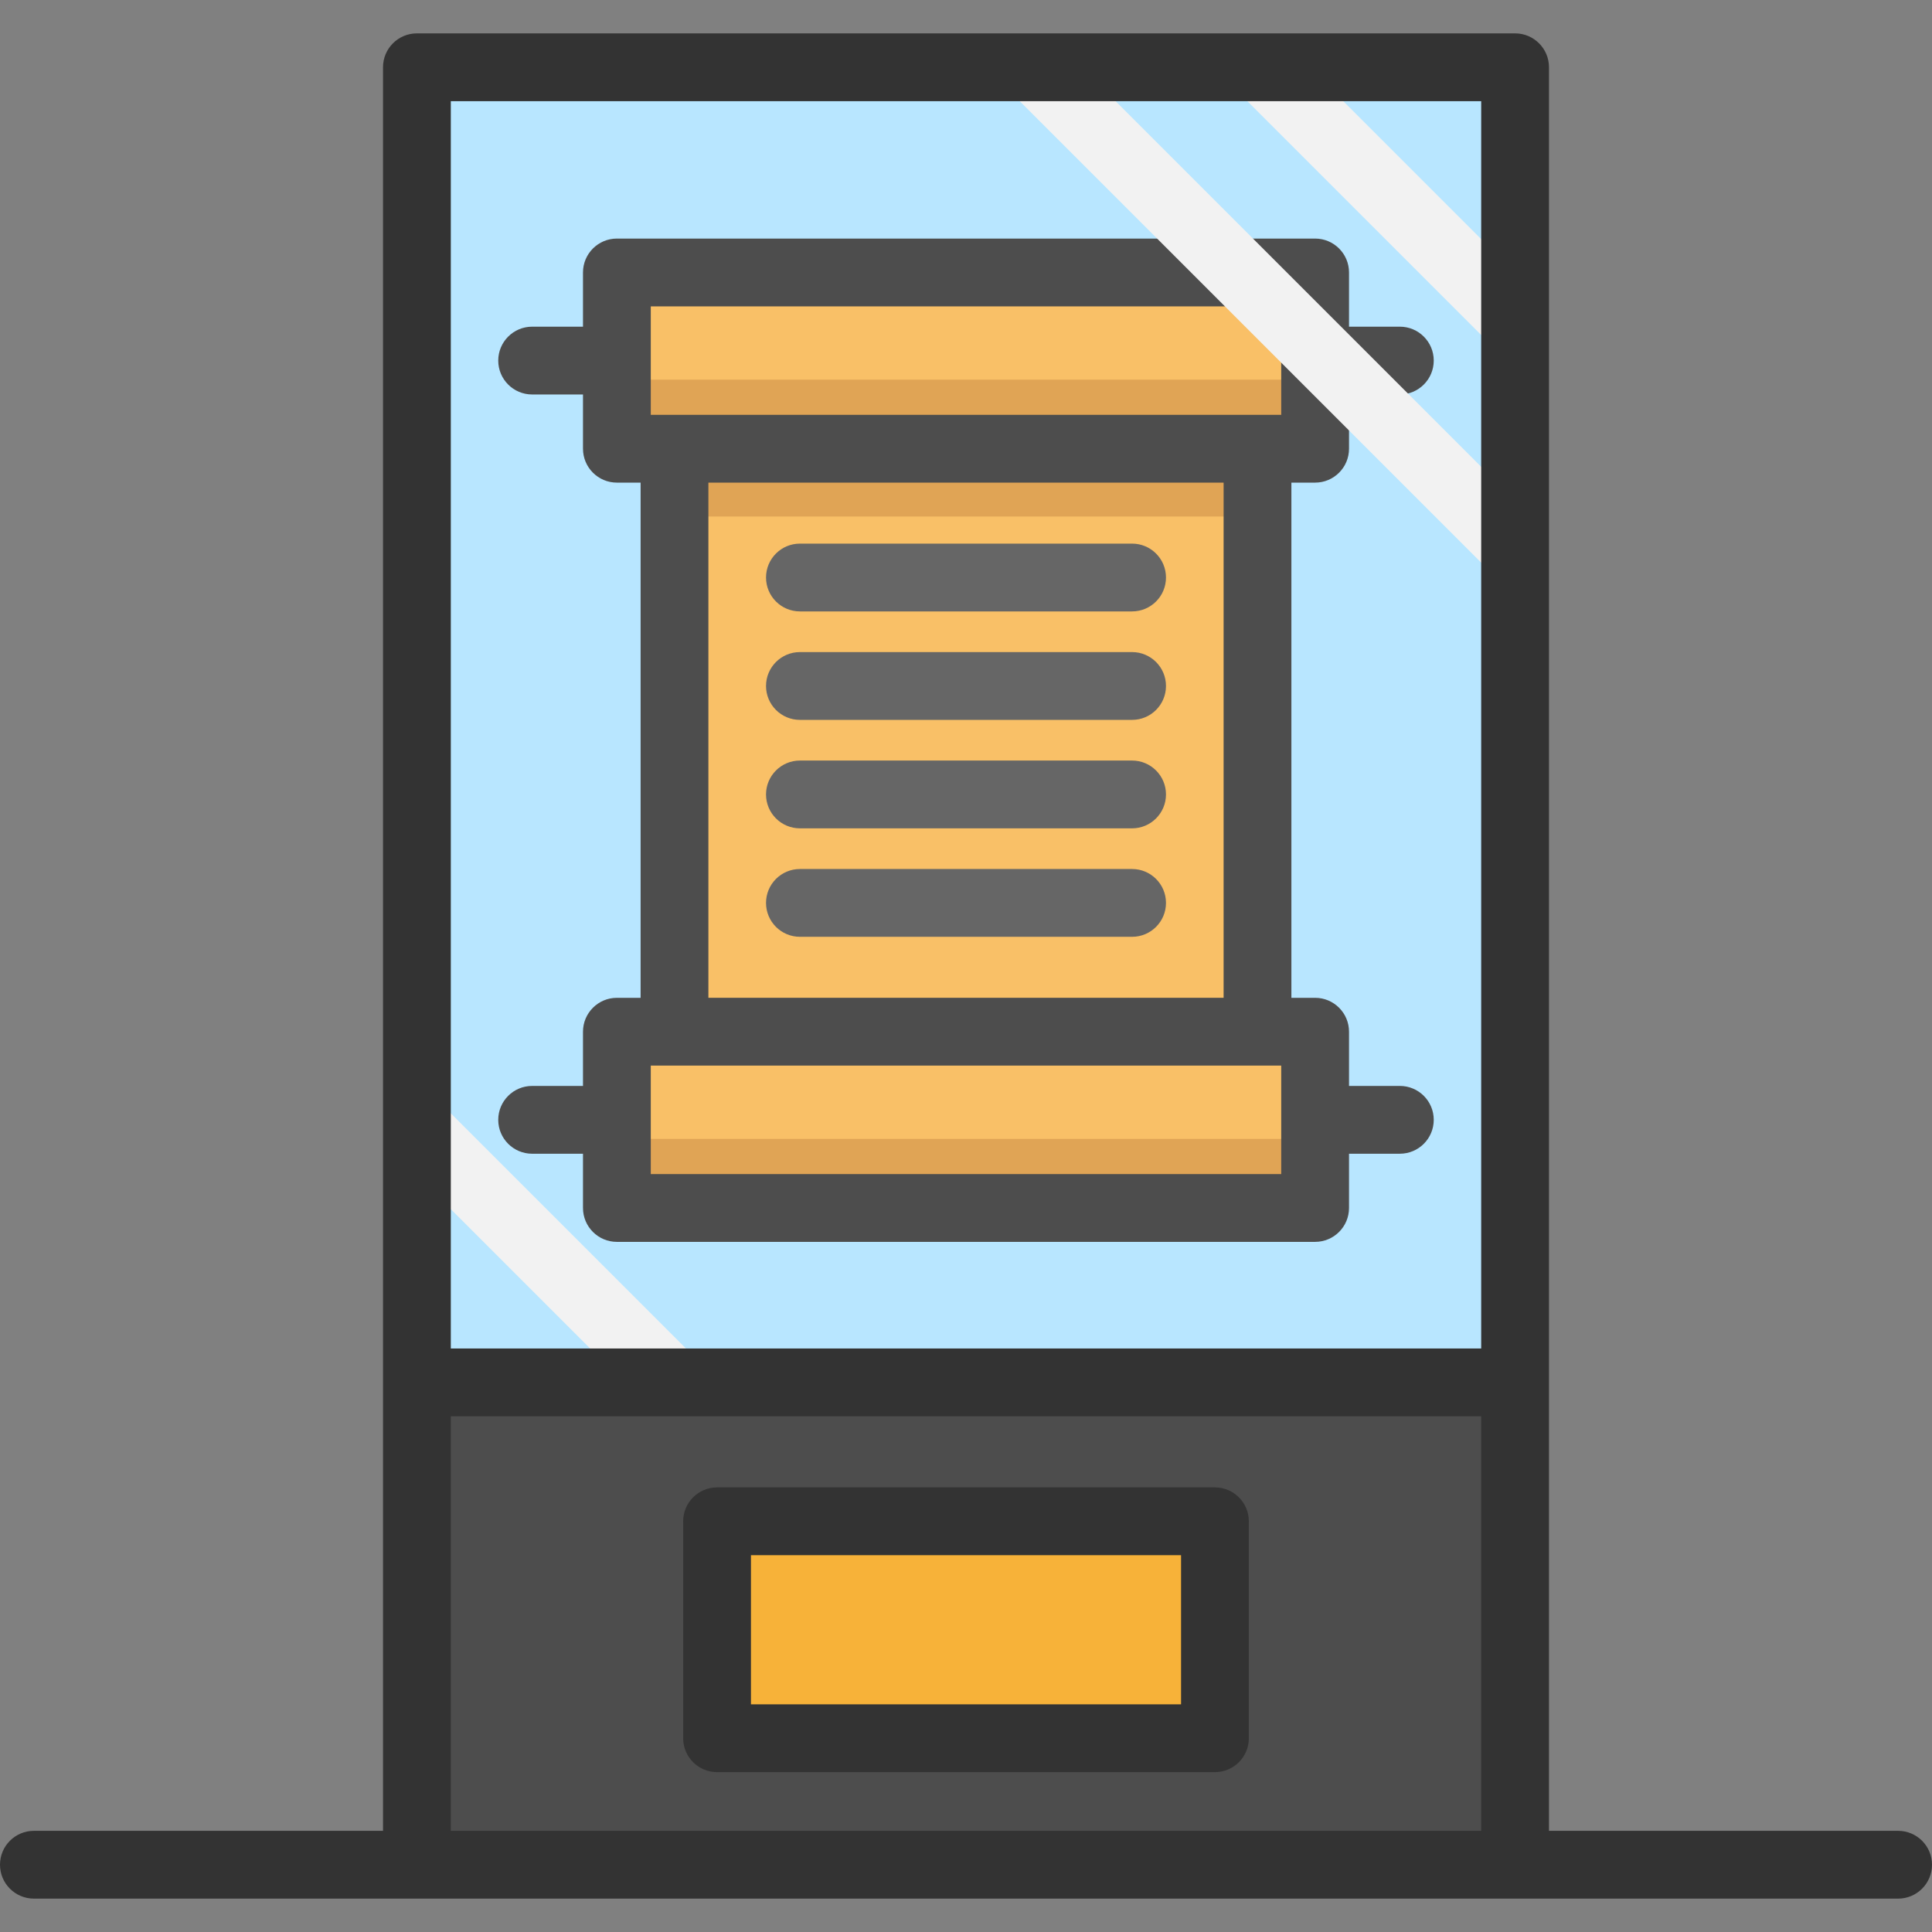
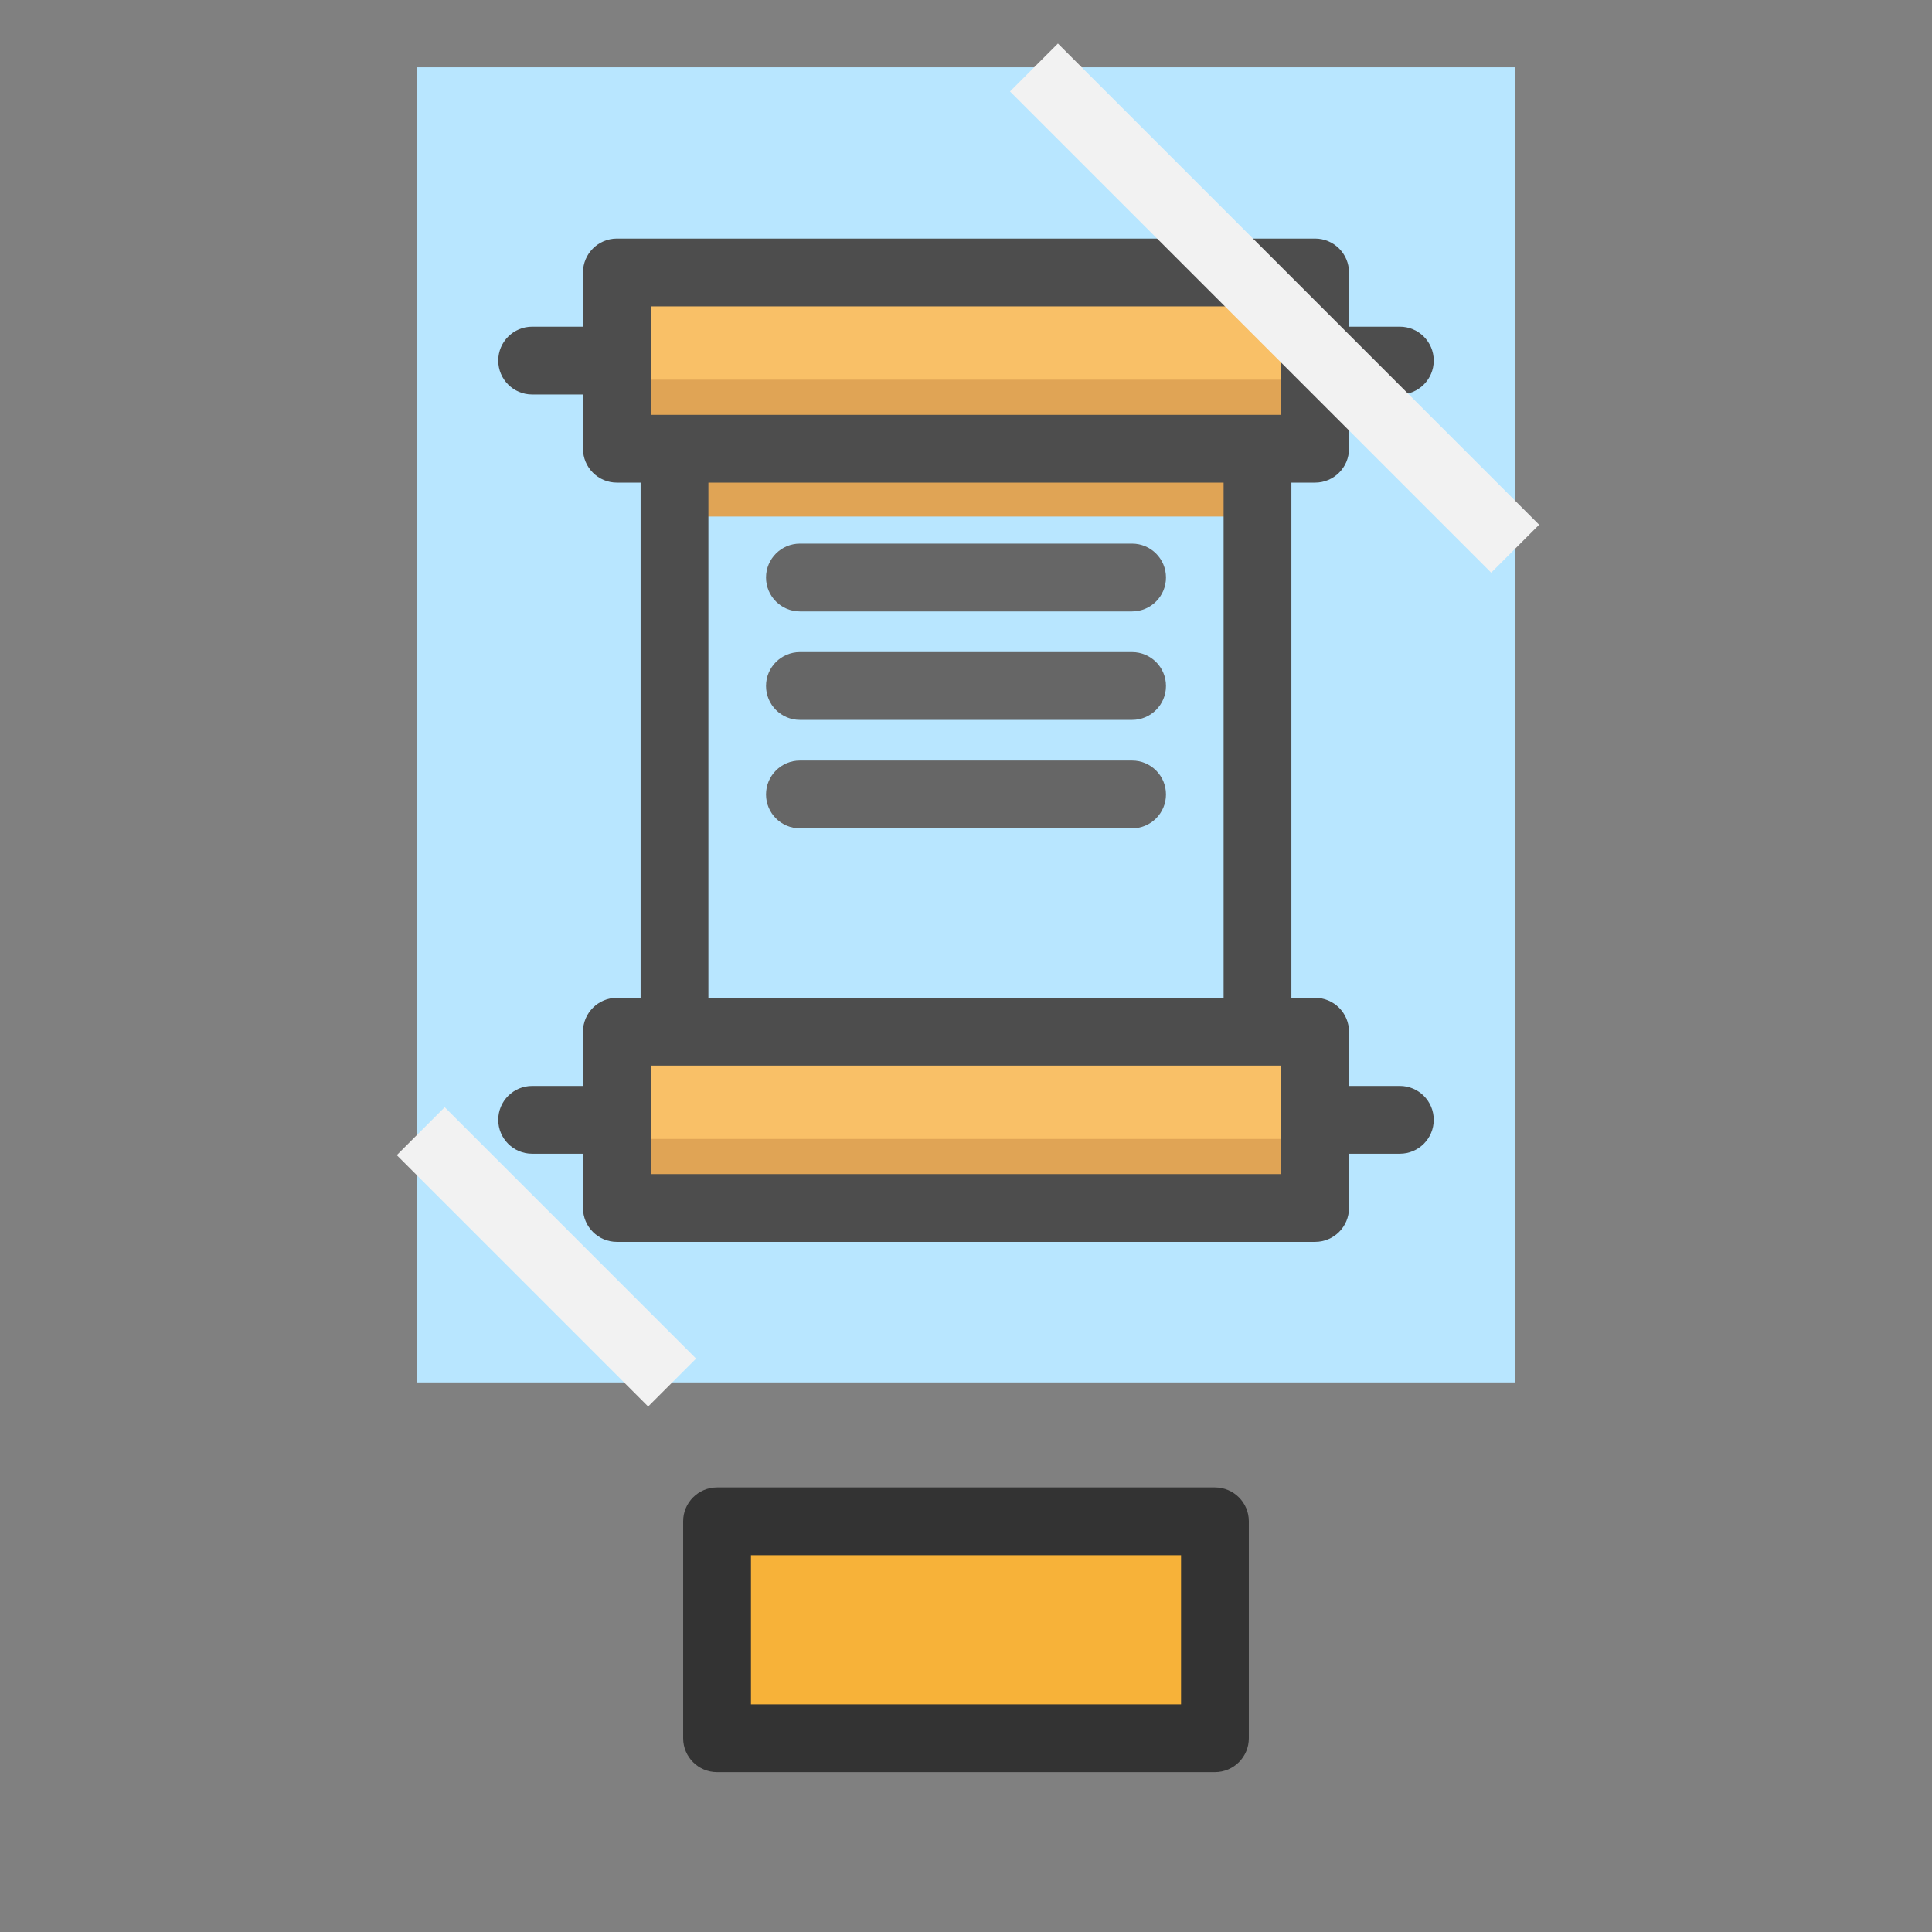
<svg xmlns="http://www.w3.org/2000/svg" version="1.1" id="Layer_1" viewBox="0 0 512 512" xml:space="preserve">
  <rect x="0" y="0" width="512" height="512" fill="#808080" stroke="none" />
  <rect x="110.49" y="17.828" style="fill:#B8E6FF;" width="291.034" height="348.524" />
-   <rect x="110.49" y="366.345" style="fill:#4D4D4D;" width="291.034" height="127.821" />
  <rect x="163.477" y="72.209" style="fill:#F9C067;" width="185.036" height="46.709" />
  <rect x="163.477" y="100.619" style="fill:#E0A455;" width="185.036" height="18.298" />
  <rect x="163.477" y="273.414" style="fill:#F9C067;" width="185.036" height="46.709" />
  <rect x="163.477" y="301.824" style="fill:#E0A455;" width="185.036" height="18.298" />
-   <rect x="178.748" y="118.92" style="fill:#F9C067;" width="154.494" height="154.494" />
  <rect x="178.748" y="118.92" style="fill:#E0A455;" width="154.494" height="17.966" />
  <path style="fill:#4D4D4D;" d="M348.52,127.899c4.962,0,8.983-4.022,8.983-8.983v-14.377h13.471c4.962,0,8.983-4.022,8.983-8.983  s-4.021-8.983-8.983-8.983h-13.471V72.207c0-4.961-4.021-8.983-8.983-8.983H163.482c-4.961,0-8.983,4.022-8.983,8.983v14.367  h-13.476c-4.961,0-8.983,4.022-8.983,8.983s4.022,8.983,8.983,8.983h13.476v14.376c0,4.961,4.022,8.983,8.983,8.983h6.287v136.533  h-6.287c-4.961,0-8.983,4.022-8.983,8.983v14.367h-13.476c-4.961,0-8.983,4.022-8.983,8.983c0,4.961,4.022,8.983,8.983,8.983h13.476  v14.376c0,4.961,4.022,8.983,8.983,8.983H348.52c4.962,0,8.983-4.022,8.983-8.983v-14.376h13.471c4.962,0,8.983-4.022,8.983-8.983  c0-4.961-4.021-8.983-8.983-8.983h-13.471v-14.367c0-4.961-4.021-8.983-8.983-8.983h-6.287V127.899H348.52z M172.464,81.19h167.072  v28.743H178.751h-6.287V81.19z M172.464,311.139v-28.743h6.287h160.785v28.743H172.464z M324.267,264.43H187.734V127.899h136.533  V264.43z" />
  <g>
    <path style="fill:#666666;" d="M211.987,162.031h88.029c4.962,0,8.983-4.022,8.983-8.983s-4.021-8.983-8.983-8.983h-88.029   c-4.961,0-8.983,4.022-8.983,8.983S207.026,162.031,211.987,162.031z" />
    <path style="fill:#666666;" d="M211.987,190.775h88.029c4.962,0,8.983-4.022,8.983-8.983s-4.021-8.983-8.983-8.983h-88.029   c-4.961,0-8.983,4.022-8.983,8.983S207.026,190.775,211.987,190.775z" />
    <path style="fill:#666666;" d="M211.987,219.519h88.029c4.962,0,8.983-4.022,8.983-8.983s-4.021-8.983-8.983-8.983h-88.029   c-4.961,0-8.983,4.022-8.983,8.983S207.026,219.519,211.987,219.519z" />
-     <path style="fill:#666666;" d="M211.987,248.263h88.029c4.962,0,8.983-4.022,8.983-8.983s-4.021-8.983-8.983-8.983h-88.029   c-4.961,0-8.983,4.022-8.983,8.983S207.026,248.263,211.987,248.263z" />
  </g>
  <rect x="190.03" y="403.163" style="fill:#F7B239;" width="131.941" height="57.488" />
  <g>
    <rect x="247.558" y="72.616" transform="matrix(-0.707 -0.707 0.707 -0.707 518.868 378.121)" style="fill:#F2F2F2;" width="180.375" height="17.966" />
-     <rect x="320.496" y="42.158" transform="matrix(-0.707 -0.707 0.707 -0.707 591.384 347.242)" style="fill:#F2F2F2;" width="94.224" height="17.966" />
    <rect x="97.716" y="324.048" transform="matrix(-0.707 -0.707 0.707 -0.707 11.748 670.929)" style="fill:#F2F2F2;" width="94.224" height="17.966" />
  </g>
  <g>
    <path style="fill:#333333;" d="M321.972,394.178H190.028c-4.962,0-8.983,4.022-8.983,8.983v57.488c0,4.961,4.021,8.983,8.983,8.983   h131.944c4.962,0,8.983-4.022,8.983-8.983v-57.488C330.955,398.2,326.934,394.178,321.972,394.178z M312.989,451.666H199.011   v-39.522h113.979V451.666z" />
-     <path style="fill:#333333;" d="M503.017,485.188h-92.519V366.347V17.828c0-4.961-4.021-8.983-8.983-8.983h-291.03   c-4.962,0-8.983,4.022-8.983,8.983v348.52v118.841H8.983c-4.962,0-8.983,4.022-8.983,8.983c0,4.961,4.021,8.983,8.983,8.983   h494.034c4.962,0,8.983-4.022,8.983-8.983C512,489.211,507.979,485.188,503.017,485.188z M119.468,26.811h273.065v330.554H119.468   V26.811z M119.468,375.329h273.065v109.858H119.468V375.329z" />
  </g>
</svg>